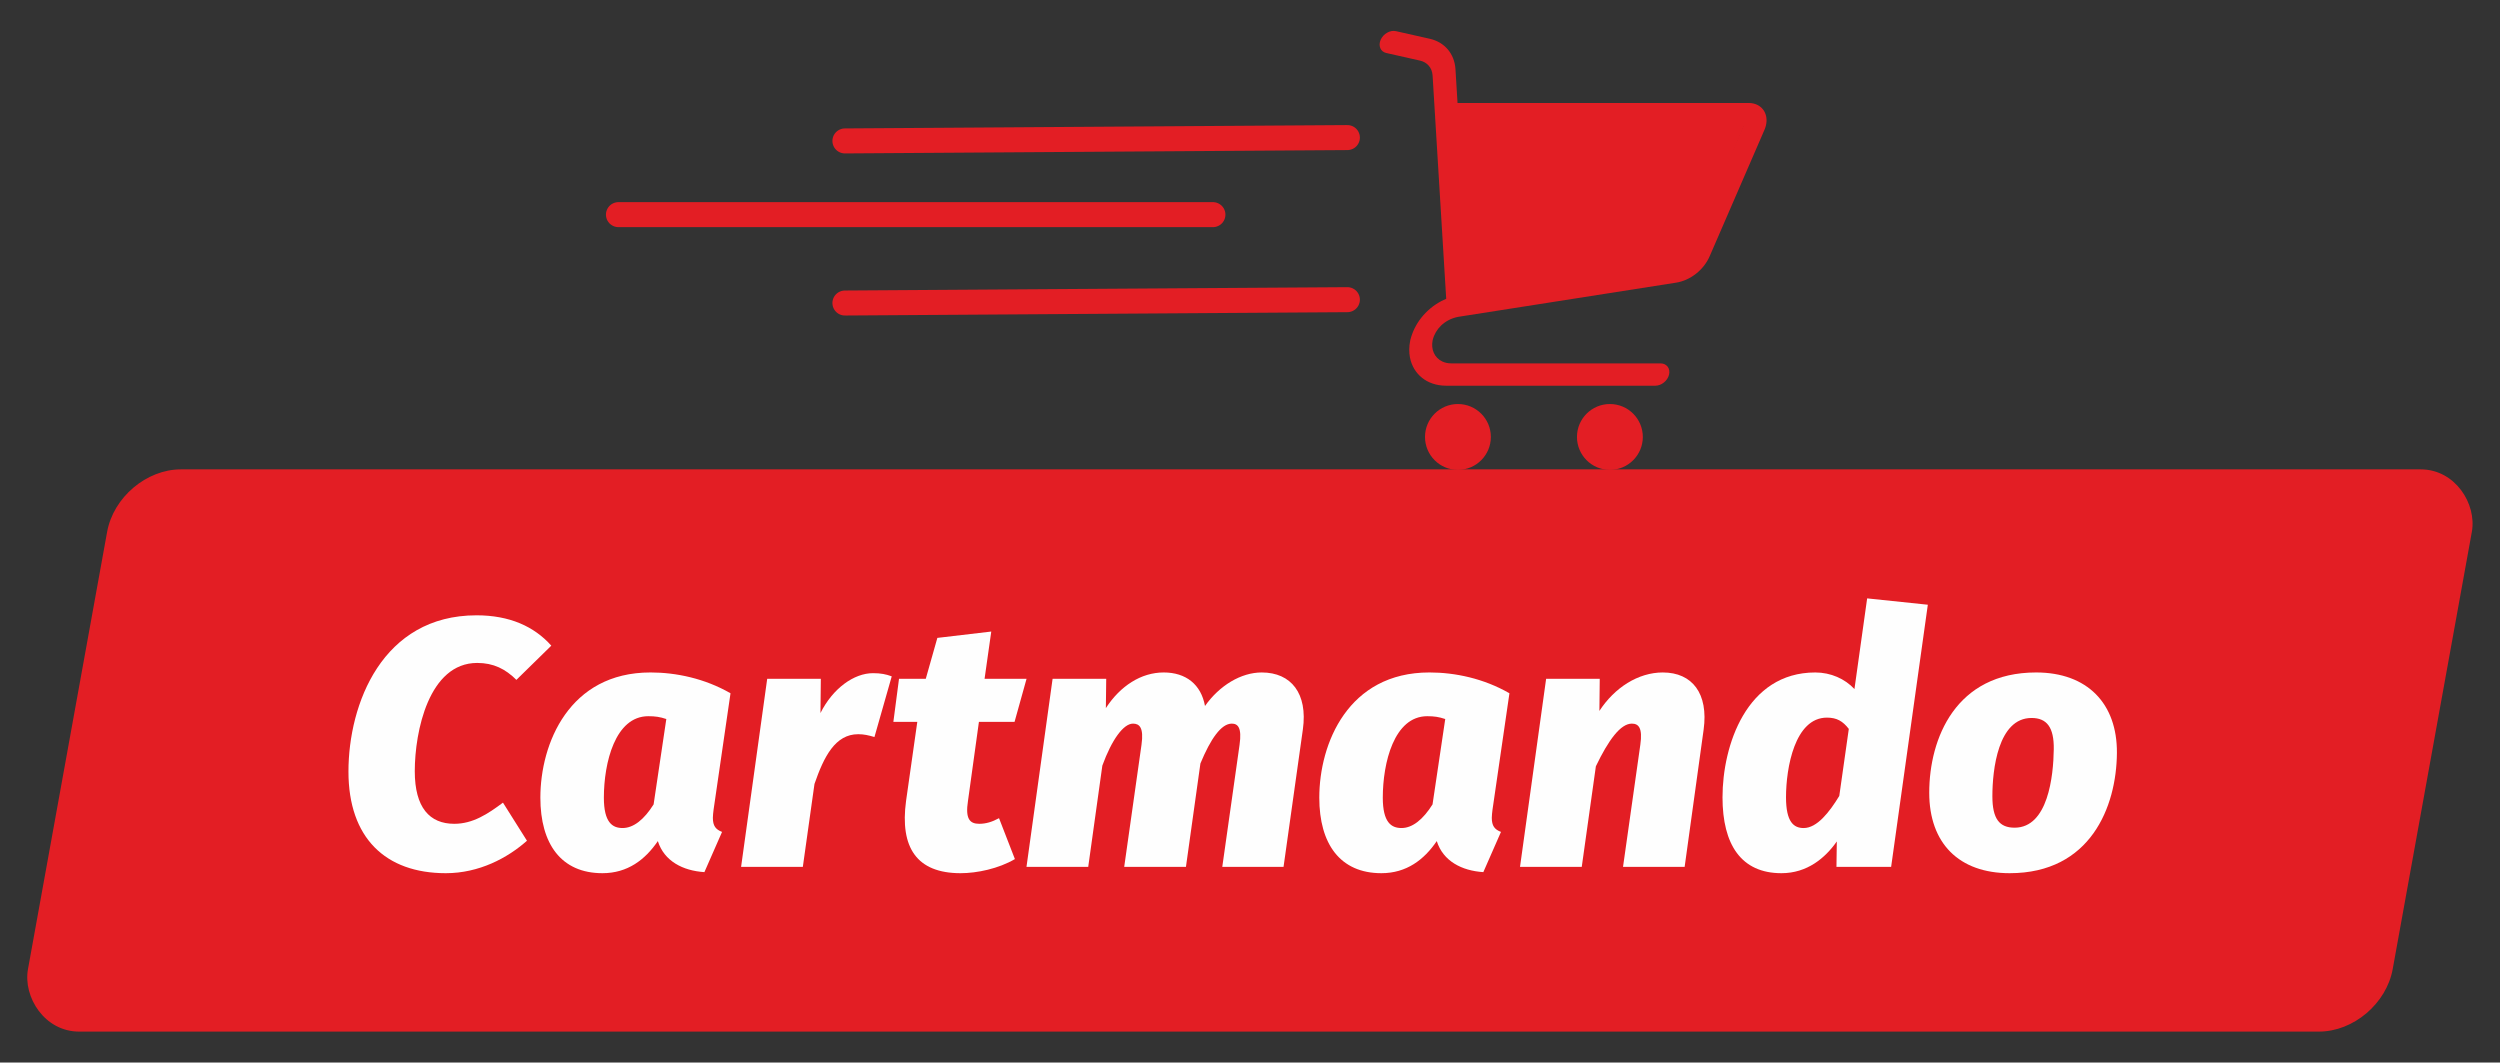
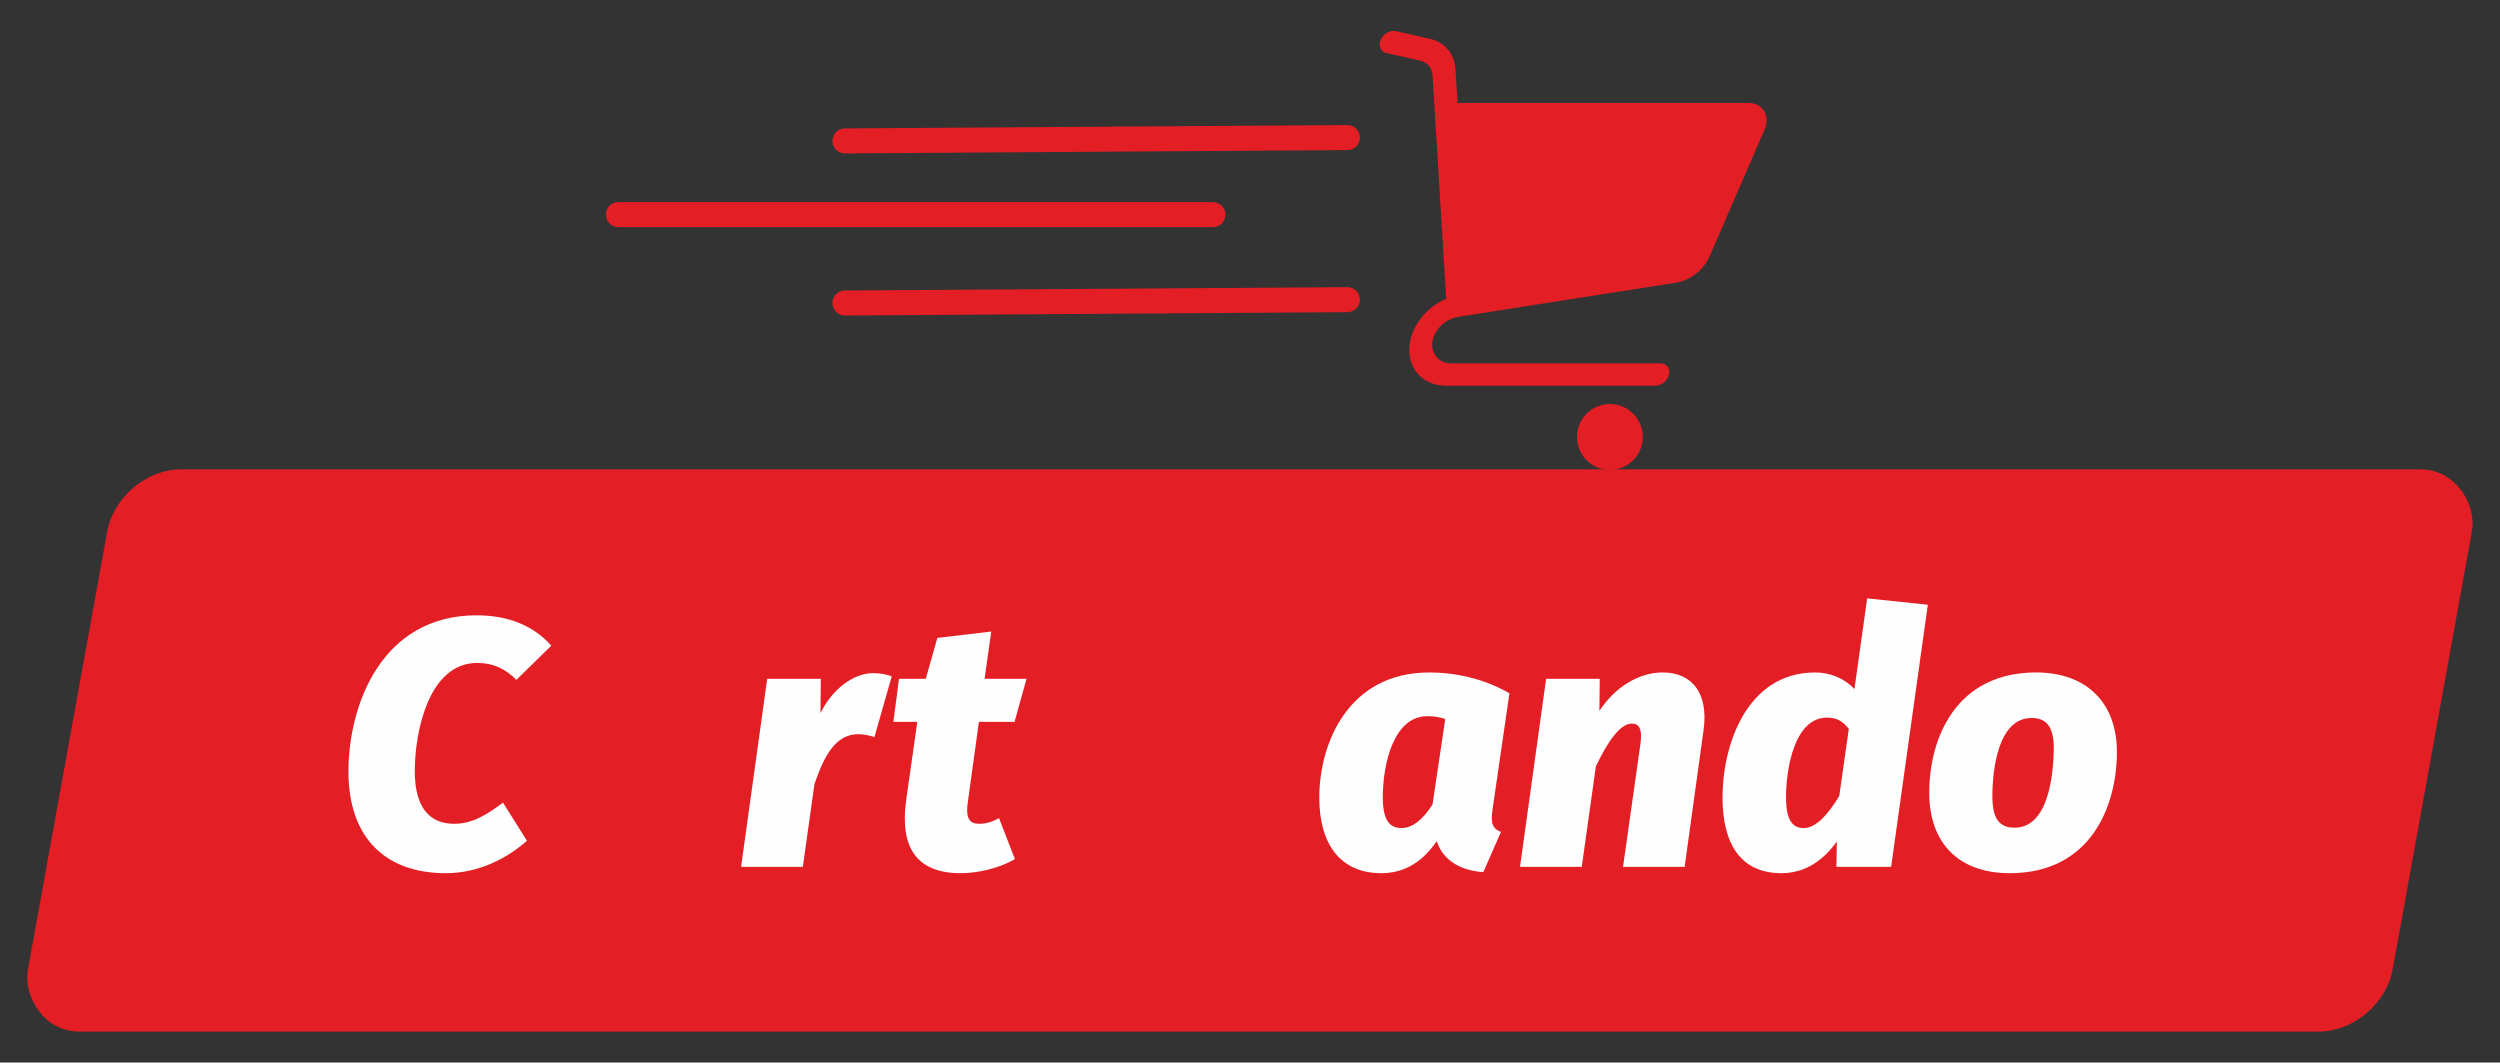
<svg xmlns="http://www.w3.org/2000/svg" xml:space="preserve" width="40mm" height="17mm" version="1.1" style="shape-rendering:geometricPrecision; text-rendering:geometricPrecision; image-rendering:optimizeQuality; fill-rule:evenodd; clip-rule:evenodd" viewBox="0 0 4000 1700">
  <rect x="0" y="0" width="4000" height="1700" fill="#333333" stroke="none" />
  <defs>
    <style type="text/css">
   
    .str0 {stroke:#E31E24;stroke-width:40;stroke-linecap:round;stroke-linejoin:round;stroke-miterlimit:22.926}
    .fil2 {fill:none}
    .fil0 {fill:#E31E24}
    .fil1 {fill:#FEFEFE;fill-rule:nonzero}
   
  </style>
  </defs>
  <g id="Vrstva_x0020_1">
    <g id="_1072639248">
      <rect class="fil0" transform="matrix(1 -0 -0.181 1 189.501 750.98)" width="3783.55" height="899.58" rx="100" ry="100" />
      <path class="fil1" d="M762.42 984.5c-150.7,0 -204.89,141.68 -204.89,250.05 0,106.12 59.27,162.56 155.79,162.56 53.05,0 98.77,-24.27 129.82,-51.93l-38.38 -60.96c-24.27,18.06 -47.98,33.87 -77.9,33.87 -39.51,0 -63.21,-25.97 -63.21,-84.1 0,-63.78 22.57,-173.29 99.9,-173.29 25.97,0 45.16,9.6 62.66,27.1l55.88 -54.75c-27.66,-31.05 -67.17,-48.55 -119.67,-48.55z" />
-       <path id="1" class="fil1" d="M1040.7 1075.94c-129.83,0 -176.11,113.46 -176.11,200.38 0,73.94 33.3,120.79 99.34,120.79 40.08,0 68.3,-21.45 88.62,-51.36 10.16,32.17 40.07,47.41 74.5,49.67l28.23 -64.35c-10.16,-3.95 -14.68,-9.6 -14.68,-22.58 0,-3.95 0.57,-7.9 1.13,-12.98l27.09 -186.26c-41.2,-23.71 -86.92,-33.31 -128.12,-33.31zm-3.39 69.99c11.29,0 18.63,1.13 28.79,4.52l-20.32 136.59c-15.24,24.28 -32.18,37.82 -49.68,37.82 -16.36,0 -29.91,-9.03 -29.91,-48.54 0,-55.88 18.06,-130.39 71.12,-130.39z" />
      <path id="2" class="fil1" d="M1396.85 1077.07c-30.48,0 -64.34,24.27 -84.1,63.78l0.57 -54.75 -85.8 0 -41.77 300.85 98.78 0 18.63 -132.64c15.24,-44.03 33.3,-79.59 69.99,-79.59 9.03,0 16.37,1.69 25.96,4.52l27.66 -97.09c-9.03,-3.38 -17.5,-5.08 -29.92,-5.08z" />
      <path id="3" class="fil1" d="M1566.84 1318.09c-15.24,0 -22.58,-7.9 -18.06,-36.69l17.5 -126.43 57.01 0 19.19 -68.87 -67.17 0 10.72 -75.63 -86.26 10.16 -18.53 65.47 -42.81 0 -9.03 68.87 38.29 0 -17.97 126.43c-10.16,75.07 17.4,115.71 87.21,115.71 26.53,0 60.96,-7.34 86.92,-22.58l-25.4 -65.47c-11.29,6.21 -21.45,9.03 -31.61,9.03z" />
-       <path id="4" class="fil1" d="M2018.77 1075.94c-33.21,0 -67.64,20.89 -90.78,53.63 -6.21,-34.44 -30.48,-53.63 -66.04,-53.63 -36.12,0 -69.43,21.45 -92.57,57.01l0.57 -46.85 -85.8 0 -41.77 300.85 98.78 0 22.58 -161.99c15.24,-41.77 33.86,-67.17 49.1,-67.17 10.16,0 17.5,6.21 13.55,33.86l-27.66 195.3 98.78 0 23.14 -165.38c16.37,-39.51 33.3,-63.78 50.24,-63.78 9.59,0 16.37,6.21 12.41,33.86l-27.65 195.3 98.02 0 30.95 -220.13c7.9,-57.01 -18.53,-90.88 -65.85,-90.88z" />
      <path id="5" class="fil1" d="M2286.98 1075.94c-129.83,0 -176.11,113.46 -176.11,200.38 0,73.94 33.3,120.79 99.34,120.79 40.08,0 68.3,-21.45 88.62,-51.36 10.16,32.17 40.07,47.41 74.5,49.67l28.23 -64.35c-10.16,-3.95 -14.68,-9.6 -14.68,-22.58 0,-3.95 0.57,-7.9 1.13,-12.98l27.09 -186.26c-41.2,-23.71 -86.92,-33.31 -128.12,-33.31zm-3.39 69.99c11.29,0 18.63,1.13 28.79,4.52l-20.32 136.59c-15.24,24.28 -32.18,37.82 -49.68,37.82 -16.36,0 -29.91,-9.03 -29.91,-48.54 0,-55.88 18.06,-130.39 71.12,-130.39z" />
      <path id="6" class="fil1" d="M2660.54 1075.94c-39.42,0 -77.24,24.27 -101.51,61.53l0.57 -51.37 -85.8 0 -41.77 300.85 98.78 0 22.58 -160.87c20.32,-42.33 39.51,-68.29 57.57,-68.29 10.72,0 17.5,6.77 13.55,33.86l-27.66 195.3 98.59 0 30.38 -219.57c7.91,-57.57 -18.06,-91.44 -65.28,-91.44z" />
      <path id="7" class="fil1" d="M2987.44 957.41l-20.32 145.06c-15.24,-16.37 -37.82,-26.53 -62.66,-26.53 -110.06,0 -148.44,116.84 -148.44,199.82 0,75.63 29.91,121.35 94.26,121.35 41.2,0 69.99,-24.27 88.62,-50.8l-0.57 40.64 87.49 0 58.7 -419.38 -97.08 -10.16zm-64.35 190.78c15.81,0 25.4,5.65 35,18.06l-15.24 107.25c-15.81,25.96 -35.56,51.36 -57.01,51.36 -15.81,0 -28.22,-9.59 -28.22,-49.1 0,-47.42 14.11,-127.57 65.47,-127.57z" />
      <path id="8" class="fil1" d="M3257.8 1075.94c-128.69,0 -171.02,105.55 -171.02,192.48 0,80.71 47.41,128.69 128.69,128.69 129.26,0 171.03,-106.11 171.59,-192.47 0.57,-79.03 -47.41,-128.7 -129.26,-128.7zm-7.33 72.82c24.27,0 36.12,14.67 35.56,50.23 -0.57,42.33 -9.03,125.31 -62.66,125.31 -24.27,0 -35.56,-14.11 -35.56,-50.24 0,-42.33 9.03,-125.3 62.66,-125.3z" />
      <path class="fil0" d="M2822.69 177.88c-4.88,-8.29 -13.93,-13.11 -24.65,-13.11l-465.99 0 -3.33 -54.55 0 0.01c-1.68,-24.39 -17.43,-42.86 -41.08,-48.19l-54.16 -12.2c-9.16,-2.07 -20.08,4.08 -24.37,13.72 -4.28,9.65 -0.33,19.15 8.86,21.21l54.14 12.21c11.52,2.6 19.2,11.6 20.01,23.49l21.81 357.62c-2.6,1.09 -5.14,2.27 -7.63,3.58 -12.75,6.69 -23.91,16.08 -32.47,27.03 -8.17,10.42 -13.95,22.21 -17.05,34.39l-0.05 0 -0.42 1.86 0.04 0c-1.96,9.51 -2.03,18.63 -0.43,26.96 2.57,13.31 9.35,24.58 19.31,32.55 9.95,7.99 23.22,12.67 38.48,12.66l334.84 0c9.87,0 19.71,-8 21.98,-17.86 2.27,-9.87 -3.89,-17.86 -13.76,-17.86l-334.83 -0.01c-5.34,0 -10.08,-1.07 -14.21,-3 -6.18,-2.89 -10.95,-7.77 -13.66,-13.9 -2.61,-5.89 -3.36,-12.82 -1.79,-20.43 2.29,-9.08 7,-16.96 13.53,-23.26 3.38,-3.25 7.28,-6.09 11.76,-8.45 4.43,-2.33 9.45,-4.17 15.1,-5.33l349.15 -54.78c22.81,-3.59 44.17,-20.4 53.64,-42.24l87.74 -202.37 0.01 -0.02c1.02,-2.35 1.8,-4.74 2.34,-7.11 1.88,-8.18 0.92,-16.17 -2.86,-22.62zm-120.6 225.01c-3.16,7.29 -10.28,12.89 -17.89,14.07l-333.6 52.36 -16.39 -268.82 455.61 0 0.01 0 -87.74 202.39z" />
      <line class="fil2 str0" x1="2155.81" y1="220.13" x2="1351.86" y2="225.48" />
      <line class="fil2 str0" x1="1940.68" y1="343.42" x2="989.51" y2="343.42" />
      <line class="fil2 str0" x1="2155.81" y1="479.47" x2="1351.86" y2="484.83" />
-       <circle class="fil0" cx="2332.69" cy="699.12" r="52.68" />
      <circle class="fil0" cx="2575.83" cy="699.12" r="52.68" />
      <polygon class="fil0" points="2320,186.51 2796.72,186.51 2697.38,420.68 2337.14,483.92 " />
    </g>
  </g>
</svg>